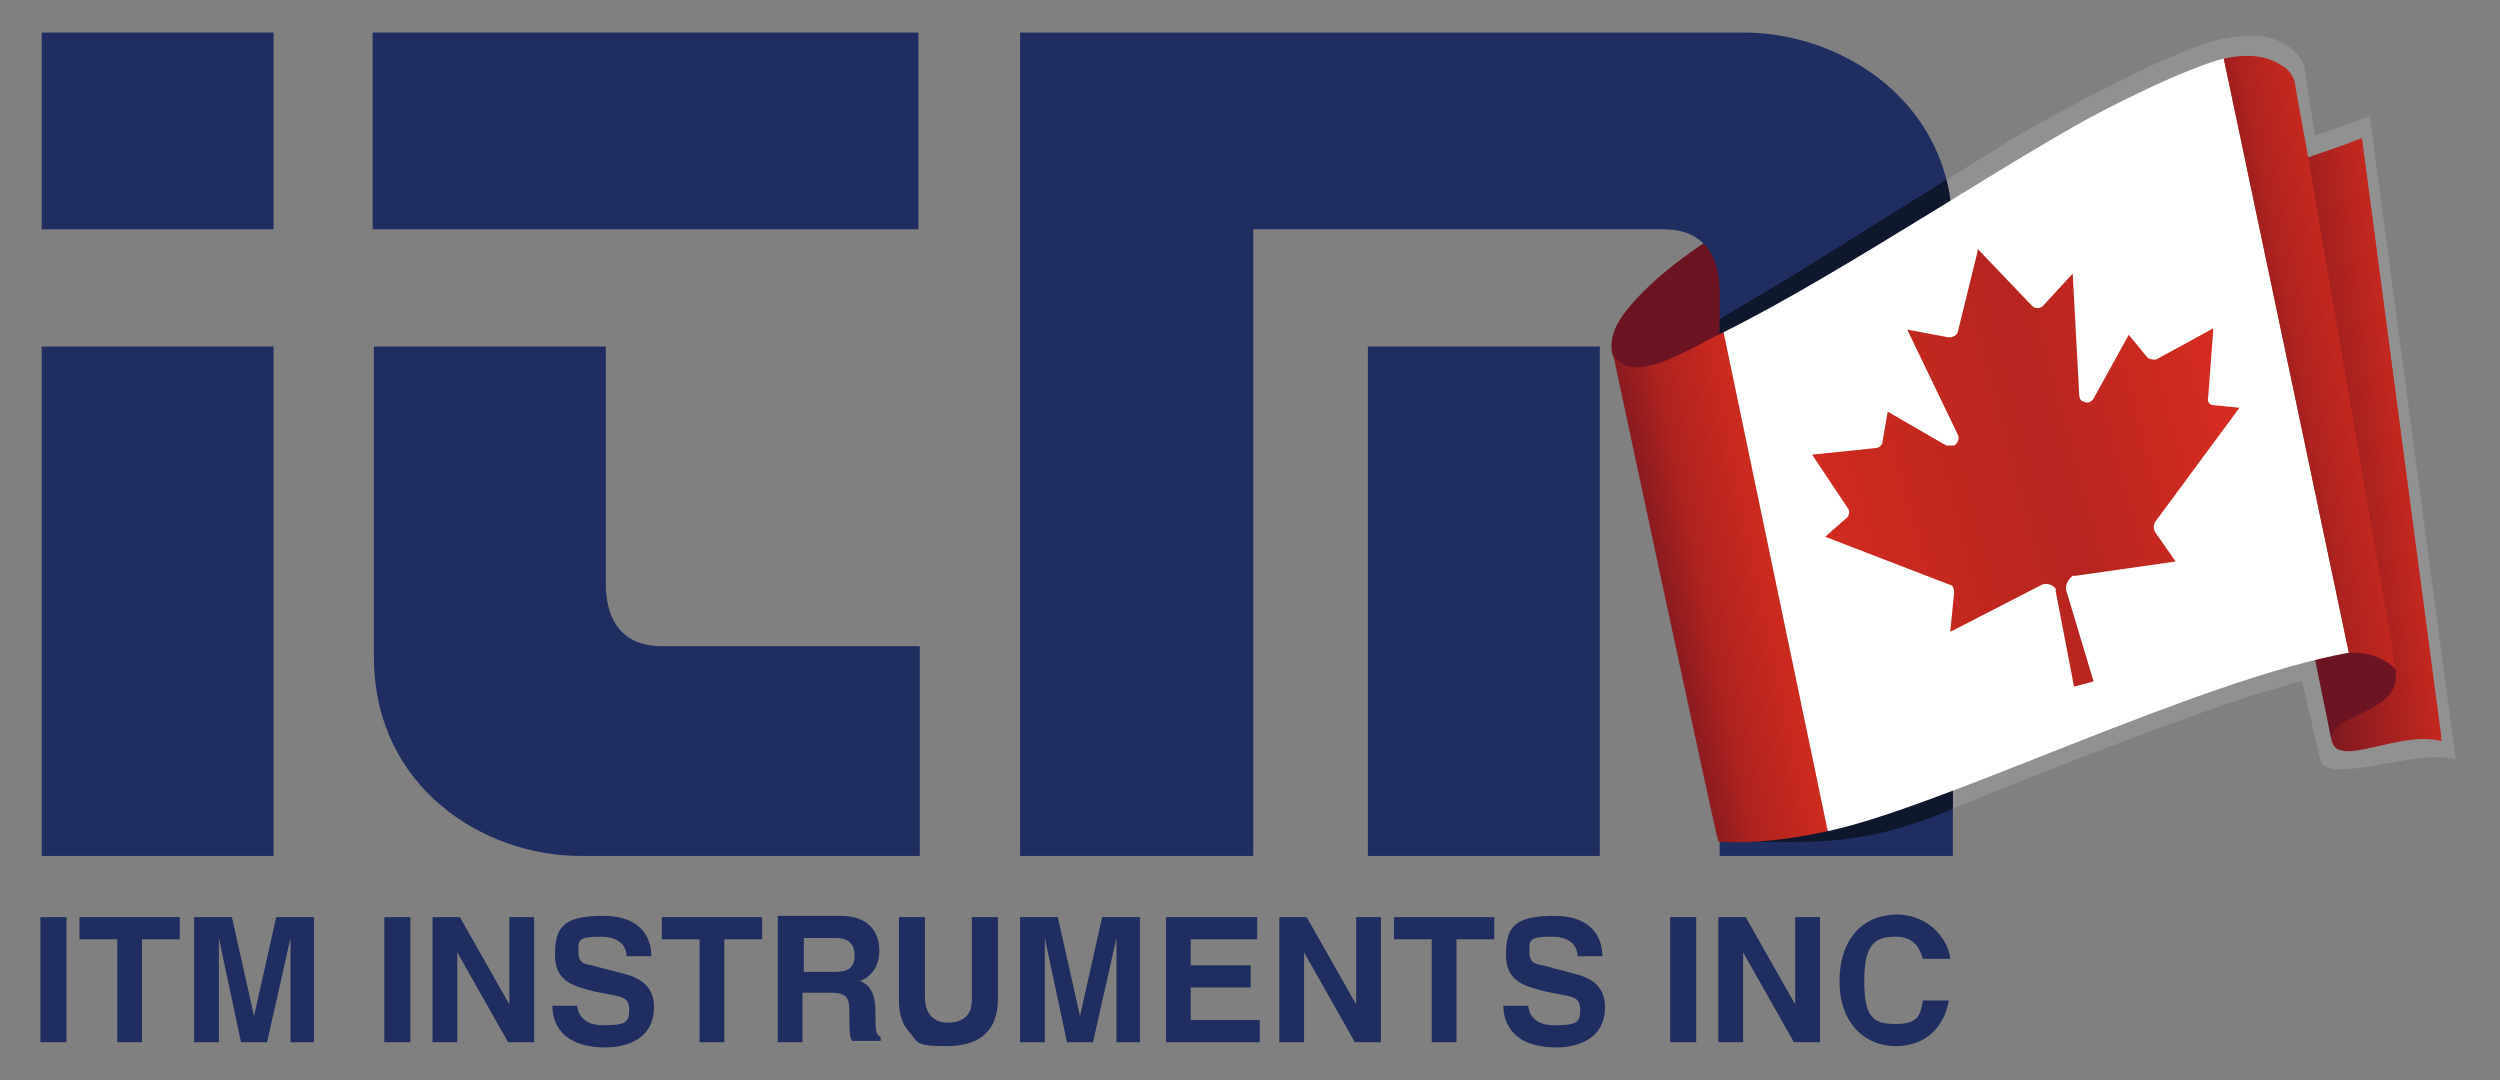
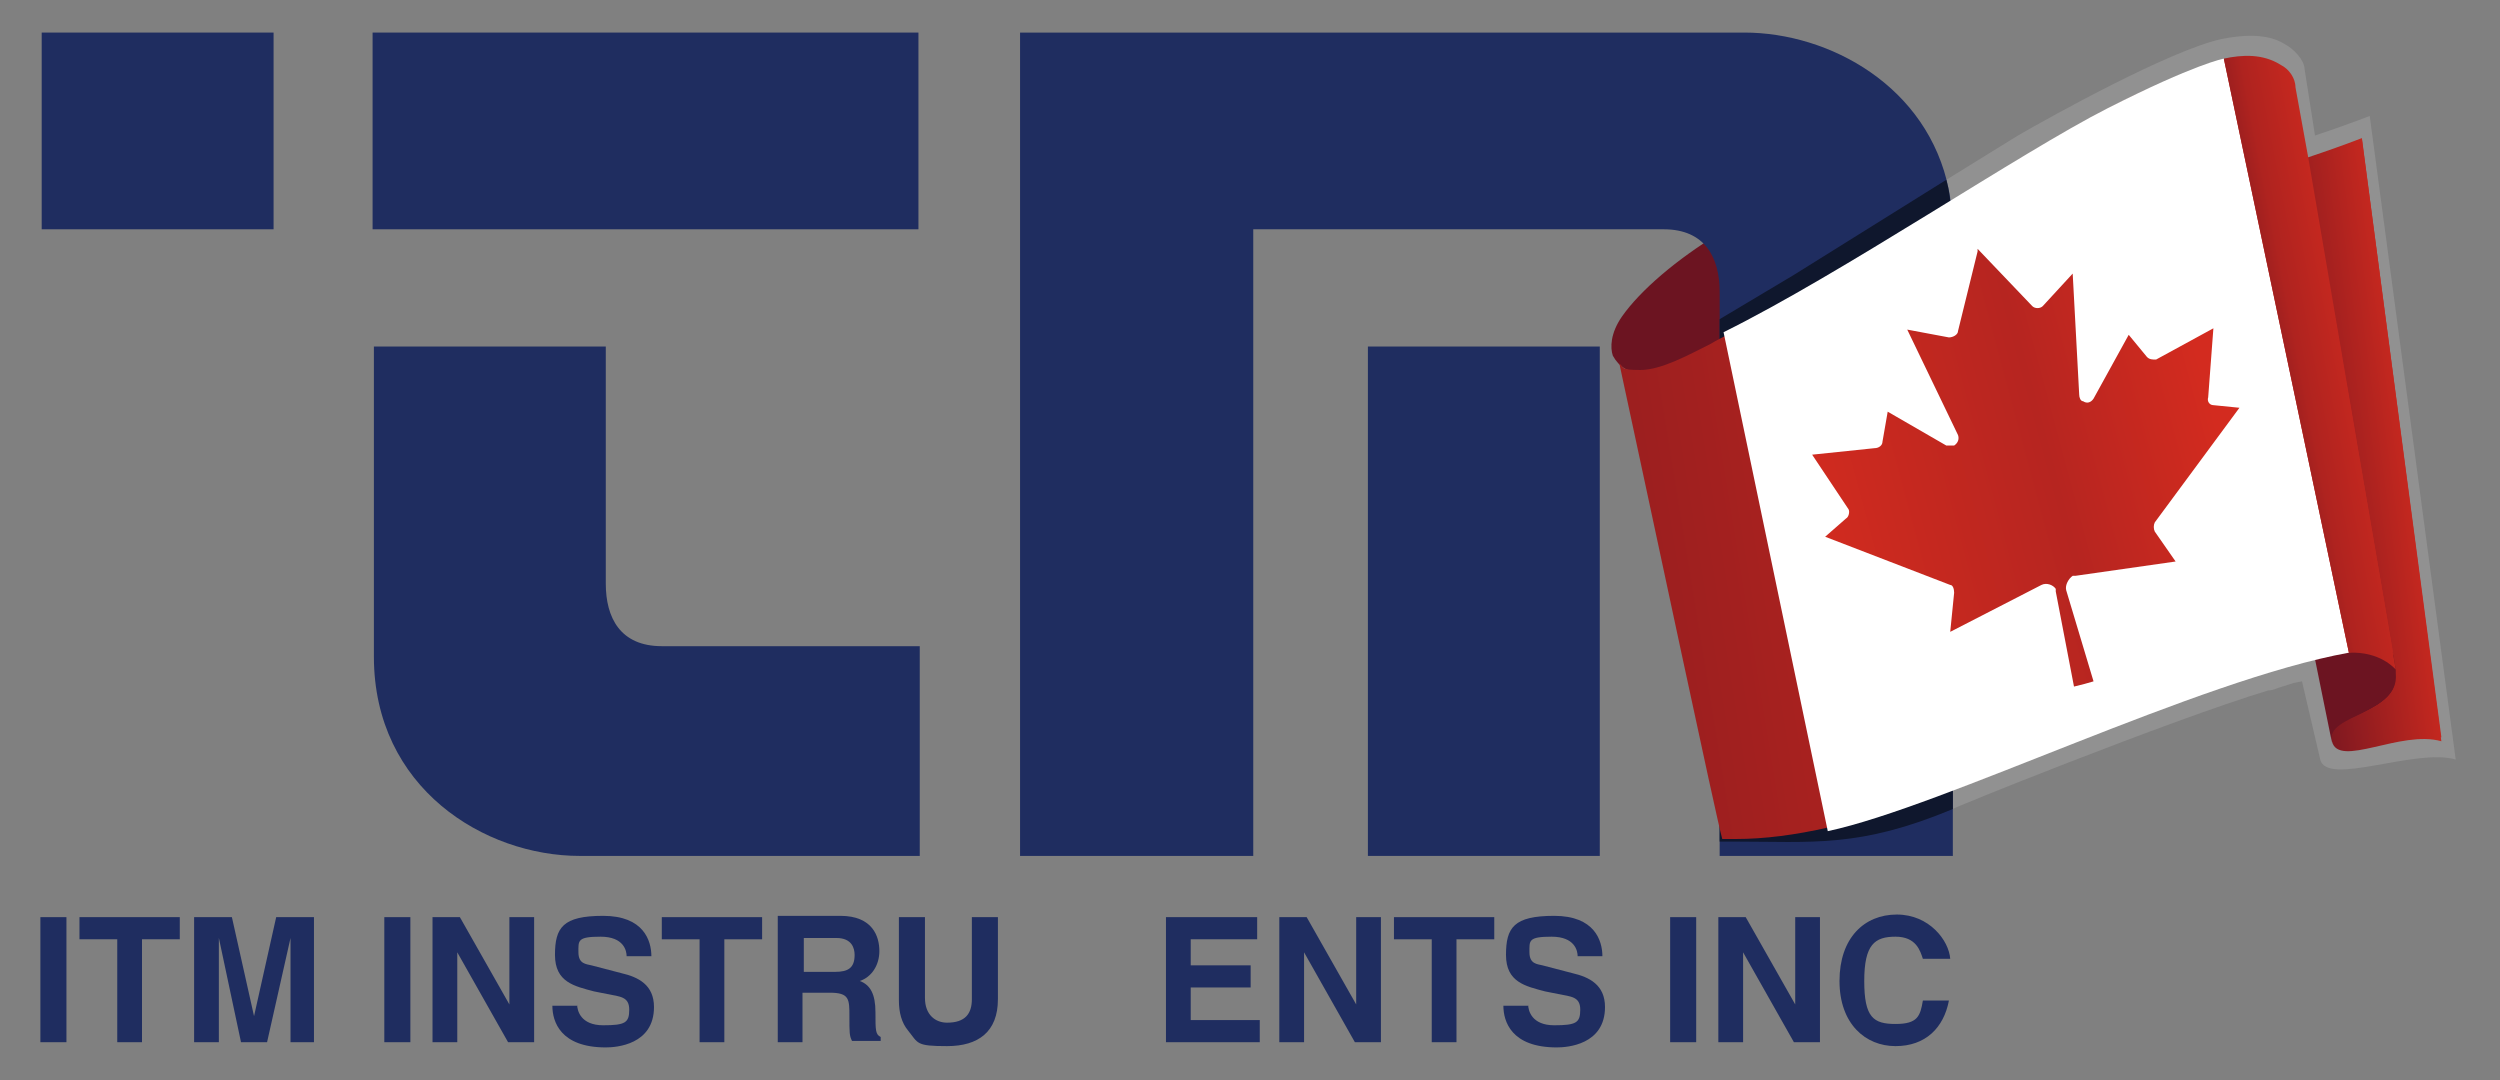
<svg xmlns="http://www.w3.org/2000/svg" id="Layer_1" version="1.1" viewBox="0 0 191.9 82.9">
  <rect x="0" y="0" width="191.9" height="82.9" fill="#808080" stroke="none" />
  <defs>
    <style>
      .st0 {
        fill: url(#linear-gradient2);
      }

      .st1 {
        fill: url(#linear-gradient1);
      }

      .st2 {
        fill: url(#linear-gradient3);
      }

      .st3 {
        fill: url(#linear-gradient4);
      }

      .st4 {
        fill: url(#linear-gradient);
      }

      .st5 {
        fill: #1f2d60;
      }

      .st6 {
        fill: #0f172d;
      }

      .st7 {
        fill: #fff;
      }

      .st8 {
        fill: #b7b7b7;
        isolation: isolate;
        opacity: .3;
      }

      .st9 {
        fill: #6c1421;
      }
    </style>
    <linearGradient id="linear-gradient" x1="213" y1="60.2" x2="71.7" y2="37.2" gradientTransform="translate(0 85.4) scale(1 -1)" gradientUnits="userSpaceOnUse">
      <stop offset="0" stop-color="#d32b1f" />
      <stop offset=".5" stop-color="#af231f" />
      <stop offset=".8" stop-color="#7e1820" />
      <stop offset="1" stop-color="#6c1421" />
    </linearGradient>
    <linearGradient id="linear-gradient1" x1="142.9" y1="41.8" x2="122.1" y2="38.1" gradientTransform="translate(1.6 88.7) rotate(-1.5) scale(1 -1)" gradientUnits="userSpaceOnUse">
      <stop offset=".3" stop-color="#d32b1f" />
      <stop offset=".6" stop-color="#af231f" />
      <stop offset=".8" stop-color="#7e1820" />
    </linearGradient>
    <linearGradient id="linear-gradient2" x1="175.9" y1="34.9" x2="190.7" y2="32.9" gradientUnits="userSpaceOnUse">
      <stop offset="0" stop-color="#6c1421" />
      <stop offset="0" stop-color="#7e1820" />
      <stop offset=".4" stop-color="#af231f" />
      <stop offset=".7" stop-color="#d32b1f" />
    </linearGradient>
    <linearGradient id="linear-gradient3" x1="182.5" y1="57" x2="170.5" y2="55" gradientTransform="translate(1.6 88.7) rotate(-1.5) scale(1 -1)" gradientUnits="userSpaceOnUse">
      <stop offset="0" stop-color="#d32b1f" />
      <stop offset=".5" stop-color="#af231f" />
      <stop offset=".8" stop-color="#7e1820" />
      <stop offset="1" stop-color="#6c1421" />
    </linearGradient>
    <linearGradient id="linear-gradient4" x1="149.4" y1="27.5" x2="181" y2="19" gradientTransform="translate(-11 13)" gradientUnits="userSpaceOnUse">
      <stop offset="0" stop-color="#d32b1f" />
      <stop offset=".2" stop-color="#c9291f" />
      <stop offset=".6" stop-color="#b62520" />
      <stop offset="1" stop-color="#d32b1f" />
    </linearGradient>
  </defs>
  <g>
    <g>
      <g>
        <rect class="st5" x="28.6" y="2.5" width="41.9" height="15.1" />
        <rect class="st5" x="3.2" y="2.5" width="17.8" height="15.1" />
-         <rect class="st5" x="3.2" y="26.6" width="17.8" height="39.1" />
        <path class="st5" d="M46.5,44.8v-18.2h-17.8v23.8c0,10.1,8.5,15.3,15.8,15.3h26.1v-16.1h-19.8c-3.2,0-4.3-2.2-4.3-4.8Z" />
        <rect class="st5" x="105" y="26.6" width="17.8" height="39.1" />
      </g>
      <g>
        <path class="st5" d="M5.1,80h-2v-9.6h2v9.6Z" />
        <path class="st5" d="M11,80h-2v-7.9h-2.9v-1.7h7.7v1.7h-2.9v7.9s.1,0,0,0Z" />
        <path class="st5" d="M24.2,80h-1.9v-8h0l-1.8,8h-2l-1.7-8h0v8h-1.9v-9.6h2.9l1.7,7.6h0l1.7-7.6h2.9v9.6h0Z" />
        <path class="st5" d="M31.5,80h-2v-9.6h2v9.6Z" />
        <path class="st5" d="M39.1,70.4h1.9v9.6h-2l-3.9-6.9h0v6.9h-1.9v-9.6h2.1l3.8,6.7h0s0-6.7,0-6.7Z" />
        <path class="st5" d="M44.3,77.1c0,.5.3,1.6,2,1.6s2-.2,2-1.2-.7-1-1.7-1.2l-1-.2c-1.5-.4-3-.7-3-2.8s.6-3,3.7-3,3.7,1.9,3.7,3.1h-1.9c0-.4-.2-1.5-2-1.5s-1.7.3-1.7,1.2.6.9,1,1l2.3.6c1.3.3,2.5.9,2.5,2.6,0,2.9-2.9,3.1-3.7,3.1-3.5,0-4.1-2-4.1-3.2h1.9Z" />
        <path class="st5" d="M55.7,80h-2v-7.9h-2.9v-1.7h7.7v1.7h-2.9v7.9h.1Z" />
        <path class="st5" d="M61.7,74.6v-2.6h2.5c1.2,0,1.4.8,1.4,1.3,0,1-.5,1.3-1.5,1.3,0,0-2.4,0-2.4,0ZM59.7,80h1.9v-3.8h2.1c1.5,0,1.5.5,1.5,1.8s0,1.5.2,1.9h2.2v-.3c-.4-.2-.4-.5-.4-1.9s-.4-2.1-1.2-2.4c.9-.3,1.5-1.2,1.5-2.3s-.5-2.7-3-2.7h-4.8v9.6h0Z" />
        <path class="st5" d="M76.6,76.7c0,2.5-1.5,3.6-3.9,3.6s-2.2-.2-3-1.2c-.5-.6-.7-1.4-.7-2.3v-6.4h2v6.2c0,1.3.8,1.9,1.7,1.9,1.4,0,1.9-.7,1.9-1.8v-6.3h2v6.3Z" />
-         <path class="st5" d="M87.6,80h-1.9v-8h0l-1.8,8h-2l-1.7-8h0v8h-1.9v-9.6h2.9l1.7,7.6h0l1.7-7.6h2.9v9.6h.1Z" />
        <path class="st5" d="M96.5,72.1h-5.1v2h4.6v1.7h-4.6v2.5h5.3v1.7h-7.2v-9.6h7s0,1.7,0,1.7Z" />
        <path class="st5" d="M104.1,70.4h1.9v9.6h-2l-3.9-6.9h0v6.9h-1.9v-9.6h2.1l3.8,6.7h0v-6.7Z" />
        <path class="st5" d="M111.9,80h-2v-7.9h-2.9v-1.7h7.7v1.7h-2.9v7.9h.1Z" />
        <path class="st5" d="M117.3,77.1c0,.5.3,1.6,2,1.6s2-.2,2-1.2-.7-1-1.7-1.2l-1-.2c-1.5-.4-3-.7-3-2.8s.6-3,3.7-3,3.7,1.9,3.7,3.1h-1.9c0-.4-.2-1.5-2-1.5s-1.7.3-1.7,1.2.6.9,1,1l2.3.6c1.3.3,2.5.9,2.5,2.6,0,2.9-2.9,3.1-3.7,3.1-3.5,0-4.1-2-4.1-3.2h1.9,0Z" />
        <path class="st5" d="M130.2,80h-2v-9.6h2v9.6Z" />
        <path class="st5" d="M137.8,70.4h1.9v9.6h-2l-3.9-6.9h0v6.9h-1.9v-9.6h2.1l3.8,6.7h0v-6.7h0Z" />
        <path class="st5" d="M147.6,73.6c-.2-.6-.5-1.7-2.1-1.7s-2.4.6-2.4,3.4.7,3.3,2.4,3.3,1.9-.6,2.1-1.8h2c-.4,2.1-1.8,3.5-4.1,3.5s-4.3-1.7-4.3-5,1.9-5.1,4.4-5.1,4,2,4.1,3.4h-2.1,0Z" />
      </g>
    </g>
    <path class="st9" d="M132.9,25.5l.4-3.6c0-1.6-.5-3.2-1.3-4-3.3,2-6.1,4.4-7.5,6.4-.9,1.3-.9,2.4-.7,3h0c.5.9,1.2,1.3,2.2,1.3s1,.2,6.9-3h0Z" />
    <path class="st5" d="M149.6,14.6c-1.6-8-9.2-12.1-15.7-12.1h-55.6v63.2h17.9V17.6h31.5c3.2,0,4.3,2.2,4.3,4.8v43.3h17.9V17.8c0-1.1-.1-2.2-.3-3.2Z" />
  </g>
  <g>
    <path class="st8" d="M181.9,8.9c-1.3.5-2.7,1-4.2,1.5l-.8-5.1c0-.7-.9-1.6-1.5-1.9-1.4-.9-3.4-.7-4.9-.4-4,.9-13,5.9-15.6,7.4l-5.5,3.4c0,.3,0,.3.2,1,.2,1,.3,2.1.3,3.2v44.1c-.7.2,16.6-6.8,24.2-9.1.4,0,.7-.2,1.1-.3,1.3-.4.5-.2,1.5-.4l1.4,6h0c.5,2.1,7.3-.9,10.4,0l-6.6-49.4Z" />
    <path class="st6" d="M149.7,15.4c-.1-.9-.2-1.2-.3-1.6l-11.7,7.3-5.7,3.4v40.1h1c6.2,0,9.7.5,16.9-2.5V18c-.1-1.1-.2-2.6-.2-2.6Z" />
  </g>
  <g>
    <path class="st4" d="M181.3,10.8c-1.3.5-2.6,1-4,1.5h-.2l-1-5.6c0-.6-.5-1.3-1-1.6-.7-.5-1.6-.7-2.6-.7s-1.1,0-1.7.2c-1,.2-5.7,2.1-6.9,2.7-5.4,2.6-10.8,6.1-16,9.4-5,3.2-10.1,6.5-15.3,9-.4.2-.8.4-1.3.7-1.8.9-3.8,2-5.4,2s-1.2-.2-1.6-.5c2.7,12.5,7.4,34.7,7.9,36.5h1.1c2.1,0,4.5-.3,7.1-.9,5.8-1.2,12.9-4.1,19.8-7,4.7-2,9.2-3.8,13-5,.4,0,.7-.2,1.1-.3,1.2-.4,2.4-.7,3.4-.9h.2l1.5,6.6c0,.4.4.6,1,.6s1.4-.2,2.3-.4c1.1-.2,2.3-.5,3.4-.5s.9,0,1.3,0l-6.1-45.9h0Z" />
    <path class="st9" d="M180.3,50.1h0c-.4,0-1.3,0-2.6.5l1.3,6.4c-.4-2.2,5.3-2.1,5-5.5s-2.5-1.6-3.7-1.4Z" />
    <g>
-       <path class="st1" d="M132.3,25.5c-2.7,1.3-7.2,4.3-8.5,1.6,0,0,8,37.5,8.1,37.5,2.7.2,5.6-.2,8.4-.8l-8-38.3Z" />
      <path class="st0" d="M181.3,10.6c-1.3.5-2.7,1-4.2,1.5h0s6.8,39,6.8,39.3h0v.3c.3,3.2-5.4,3.1-4.9,5.2h0c.5,2.1,5.3-.9,8.4,0l-6.1-46.3Z" />
      <path class="st7" d="M132.3,25.5l8,38.3c8.9-1.9,28.4-11.6,40-13.7l-9.6-45.6s-2.2.4-8.9,3.8-20.4,12.7-29.5,17.2Z" />
      <path class="st2" d="M177.2,12.2h0l-1-5.5c0-.7-.5-1.4-1.1-1.7-1.4-.9-3-.8-4.4-.5l9.6,45.6c2.4-.1,3.5,1.2,3.6,1.3l-6.7-39.2Z" />
    </g>
    <path class="st3" d="M171.9,31.3l-2-.2c-.3,0-.5-.3-.4-.6l.4-5.3-4.4,2.4c-.3,0-.5,0-.7-.2l-1.4-1.7-2.7,4.9c-.2.3-.5.4-.8.2-.2,0-.3-.3-.3-.5l-.5-9.3-2.3,2.5c-.2.2-.6.2-.8,0h0l-4.2-4.4v.2l-1.5,6.1c0,.3-.4.5-.7.5h0l-3.2-.6,3.9,8.1c.1.3,0,.6-.3.8h-.6l-4.5-2.6-.4,2.3c0,.3-.3.5-.6.5l-4.8.5,2.8,4.2c.1.2,0,.6-.2.7l-1.6,1.4,9.6,3.7c.2,0,.3.3.3.6l-.3,3,7-3.6c.4-.2.9,0,1.1.3v.2l1.4,7.3.8-.2.7-.2-2.1-7c-.1-.4.2-.9.5-1.1h.2l7.7-1.1-1.6-2.3c-.1-.2-.1-.5,0-.7l6.5-8.8h0Z" />
  </g>
</svg>